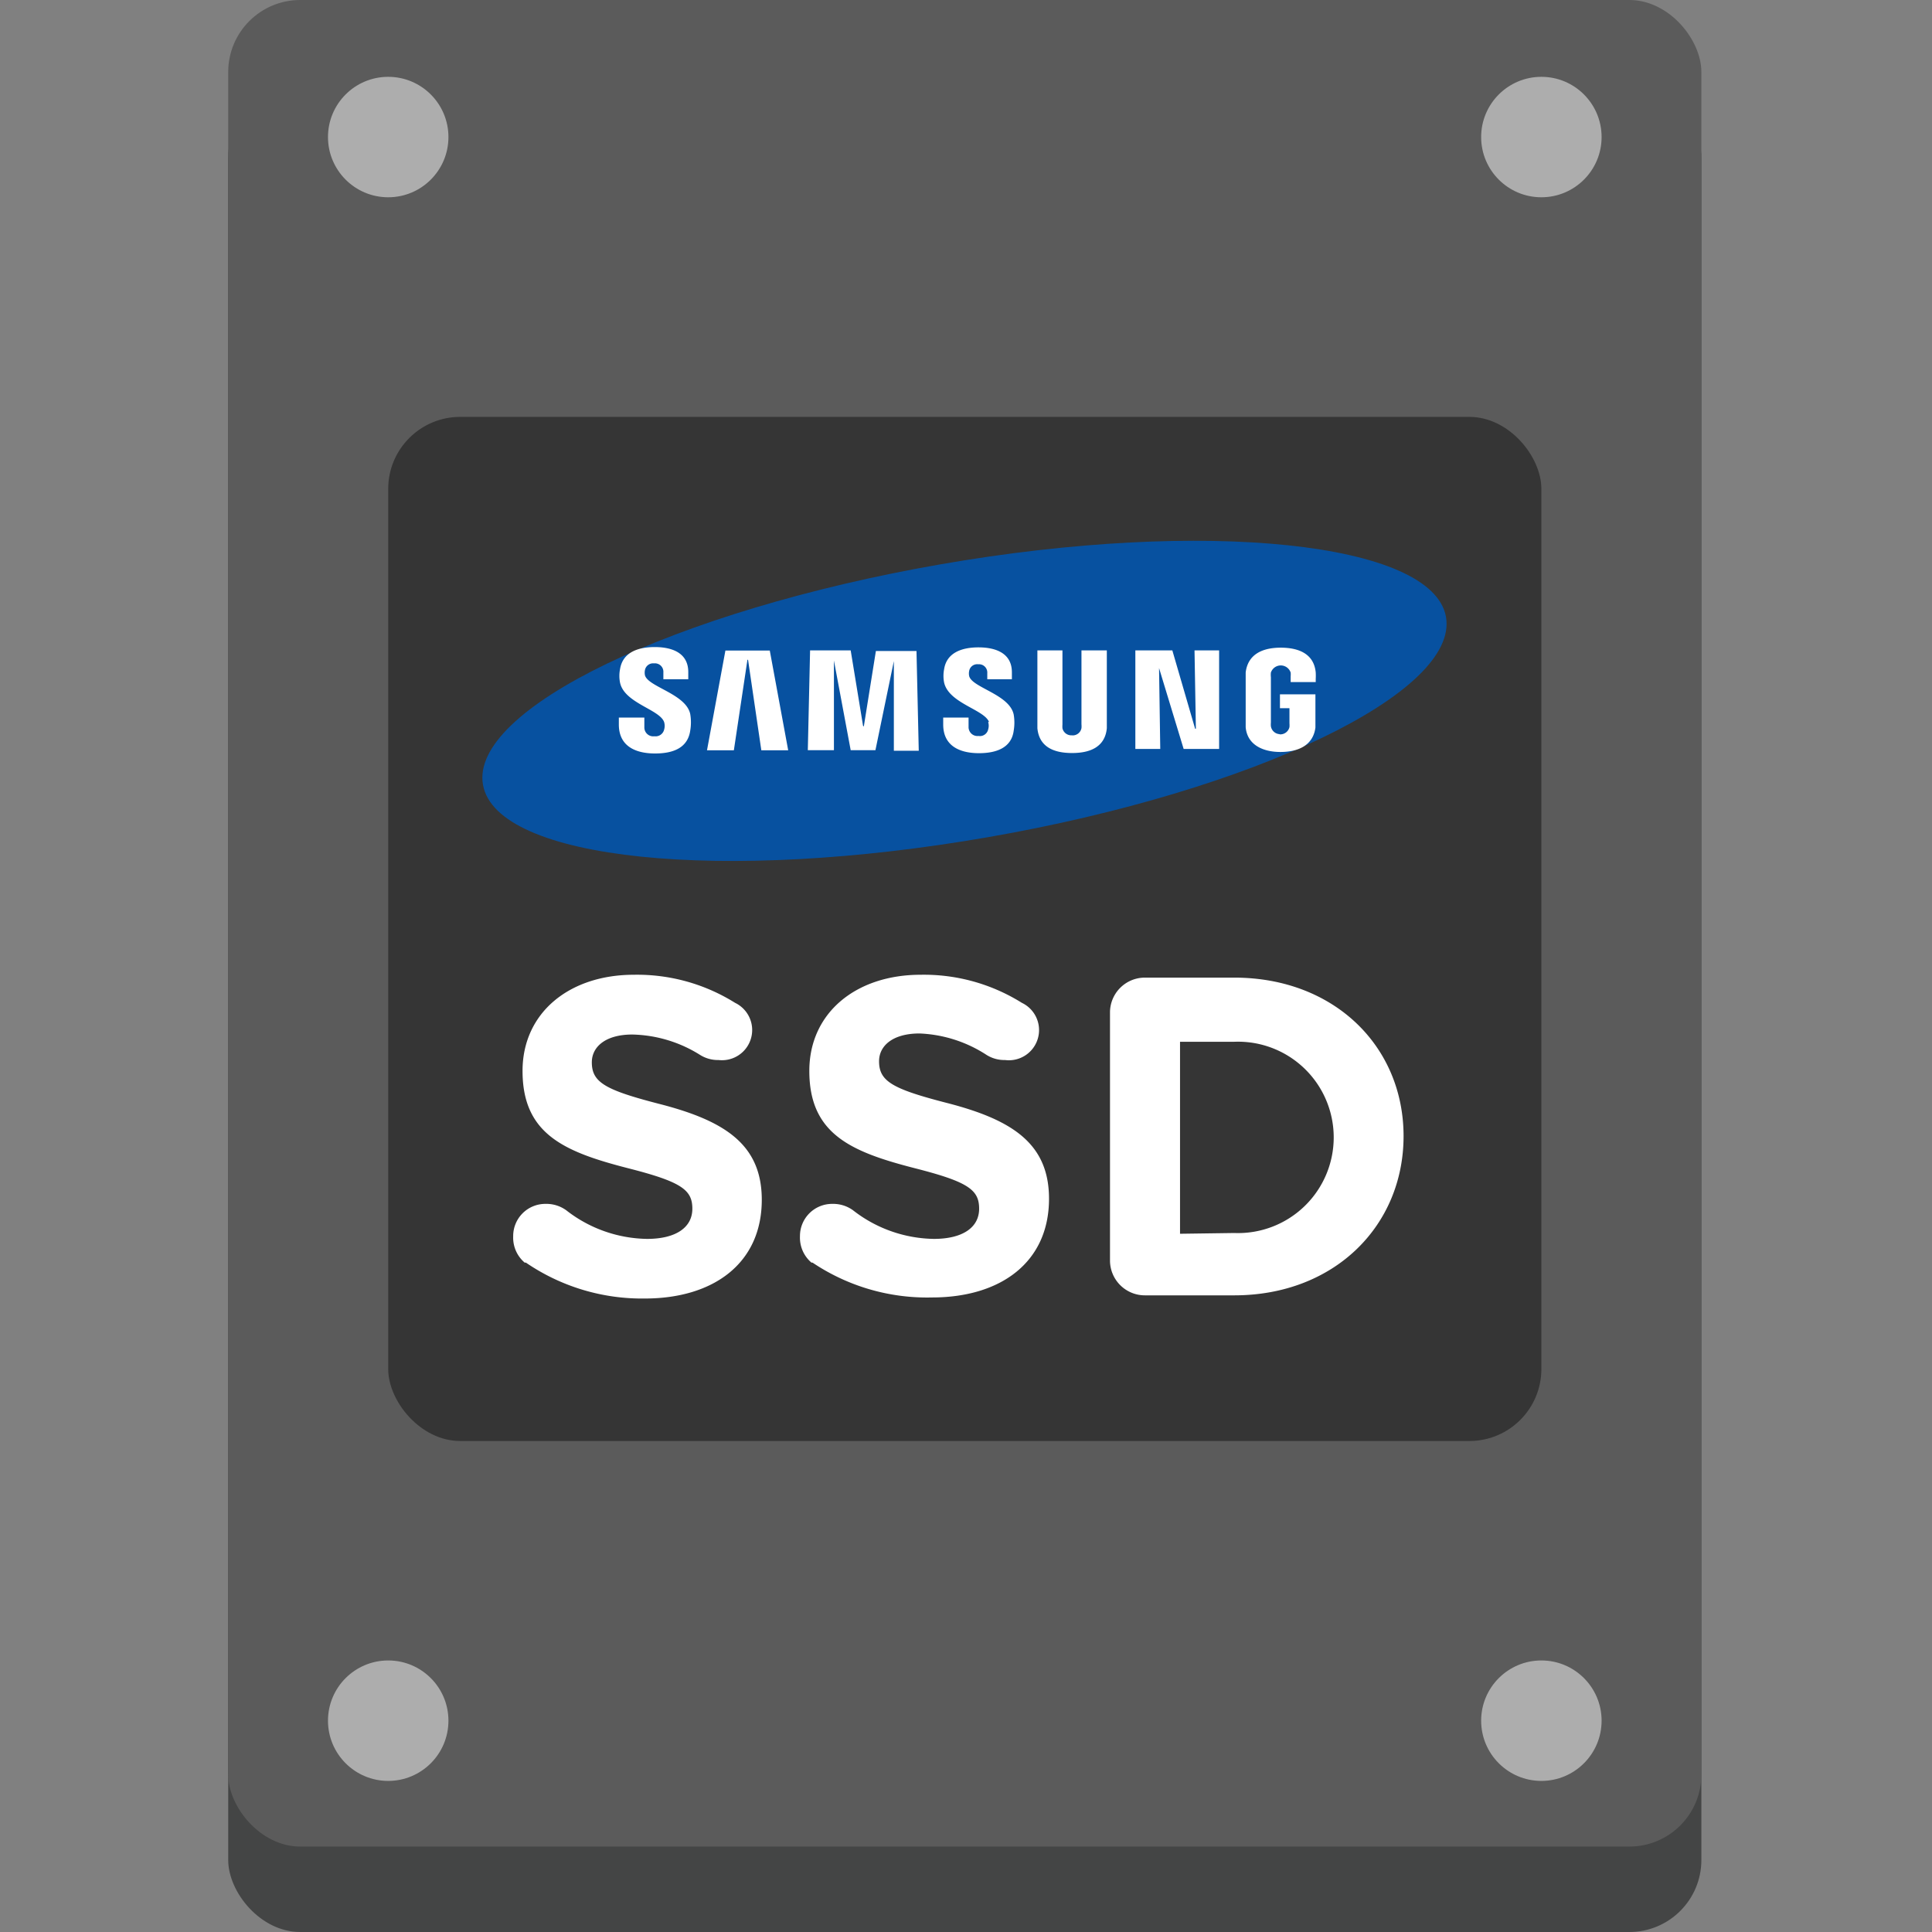
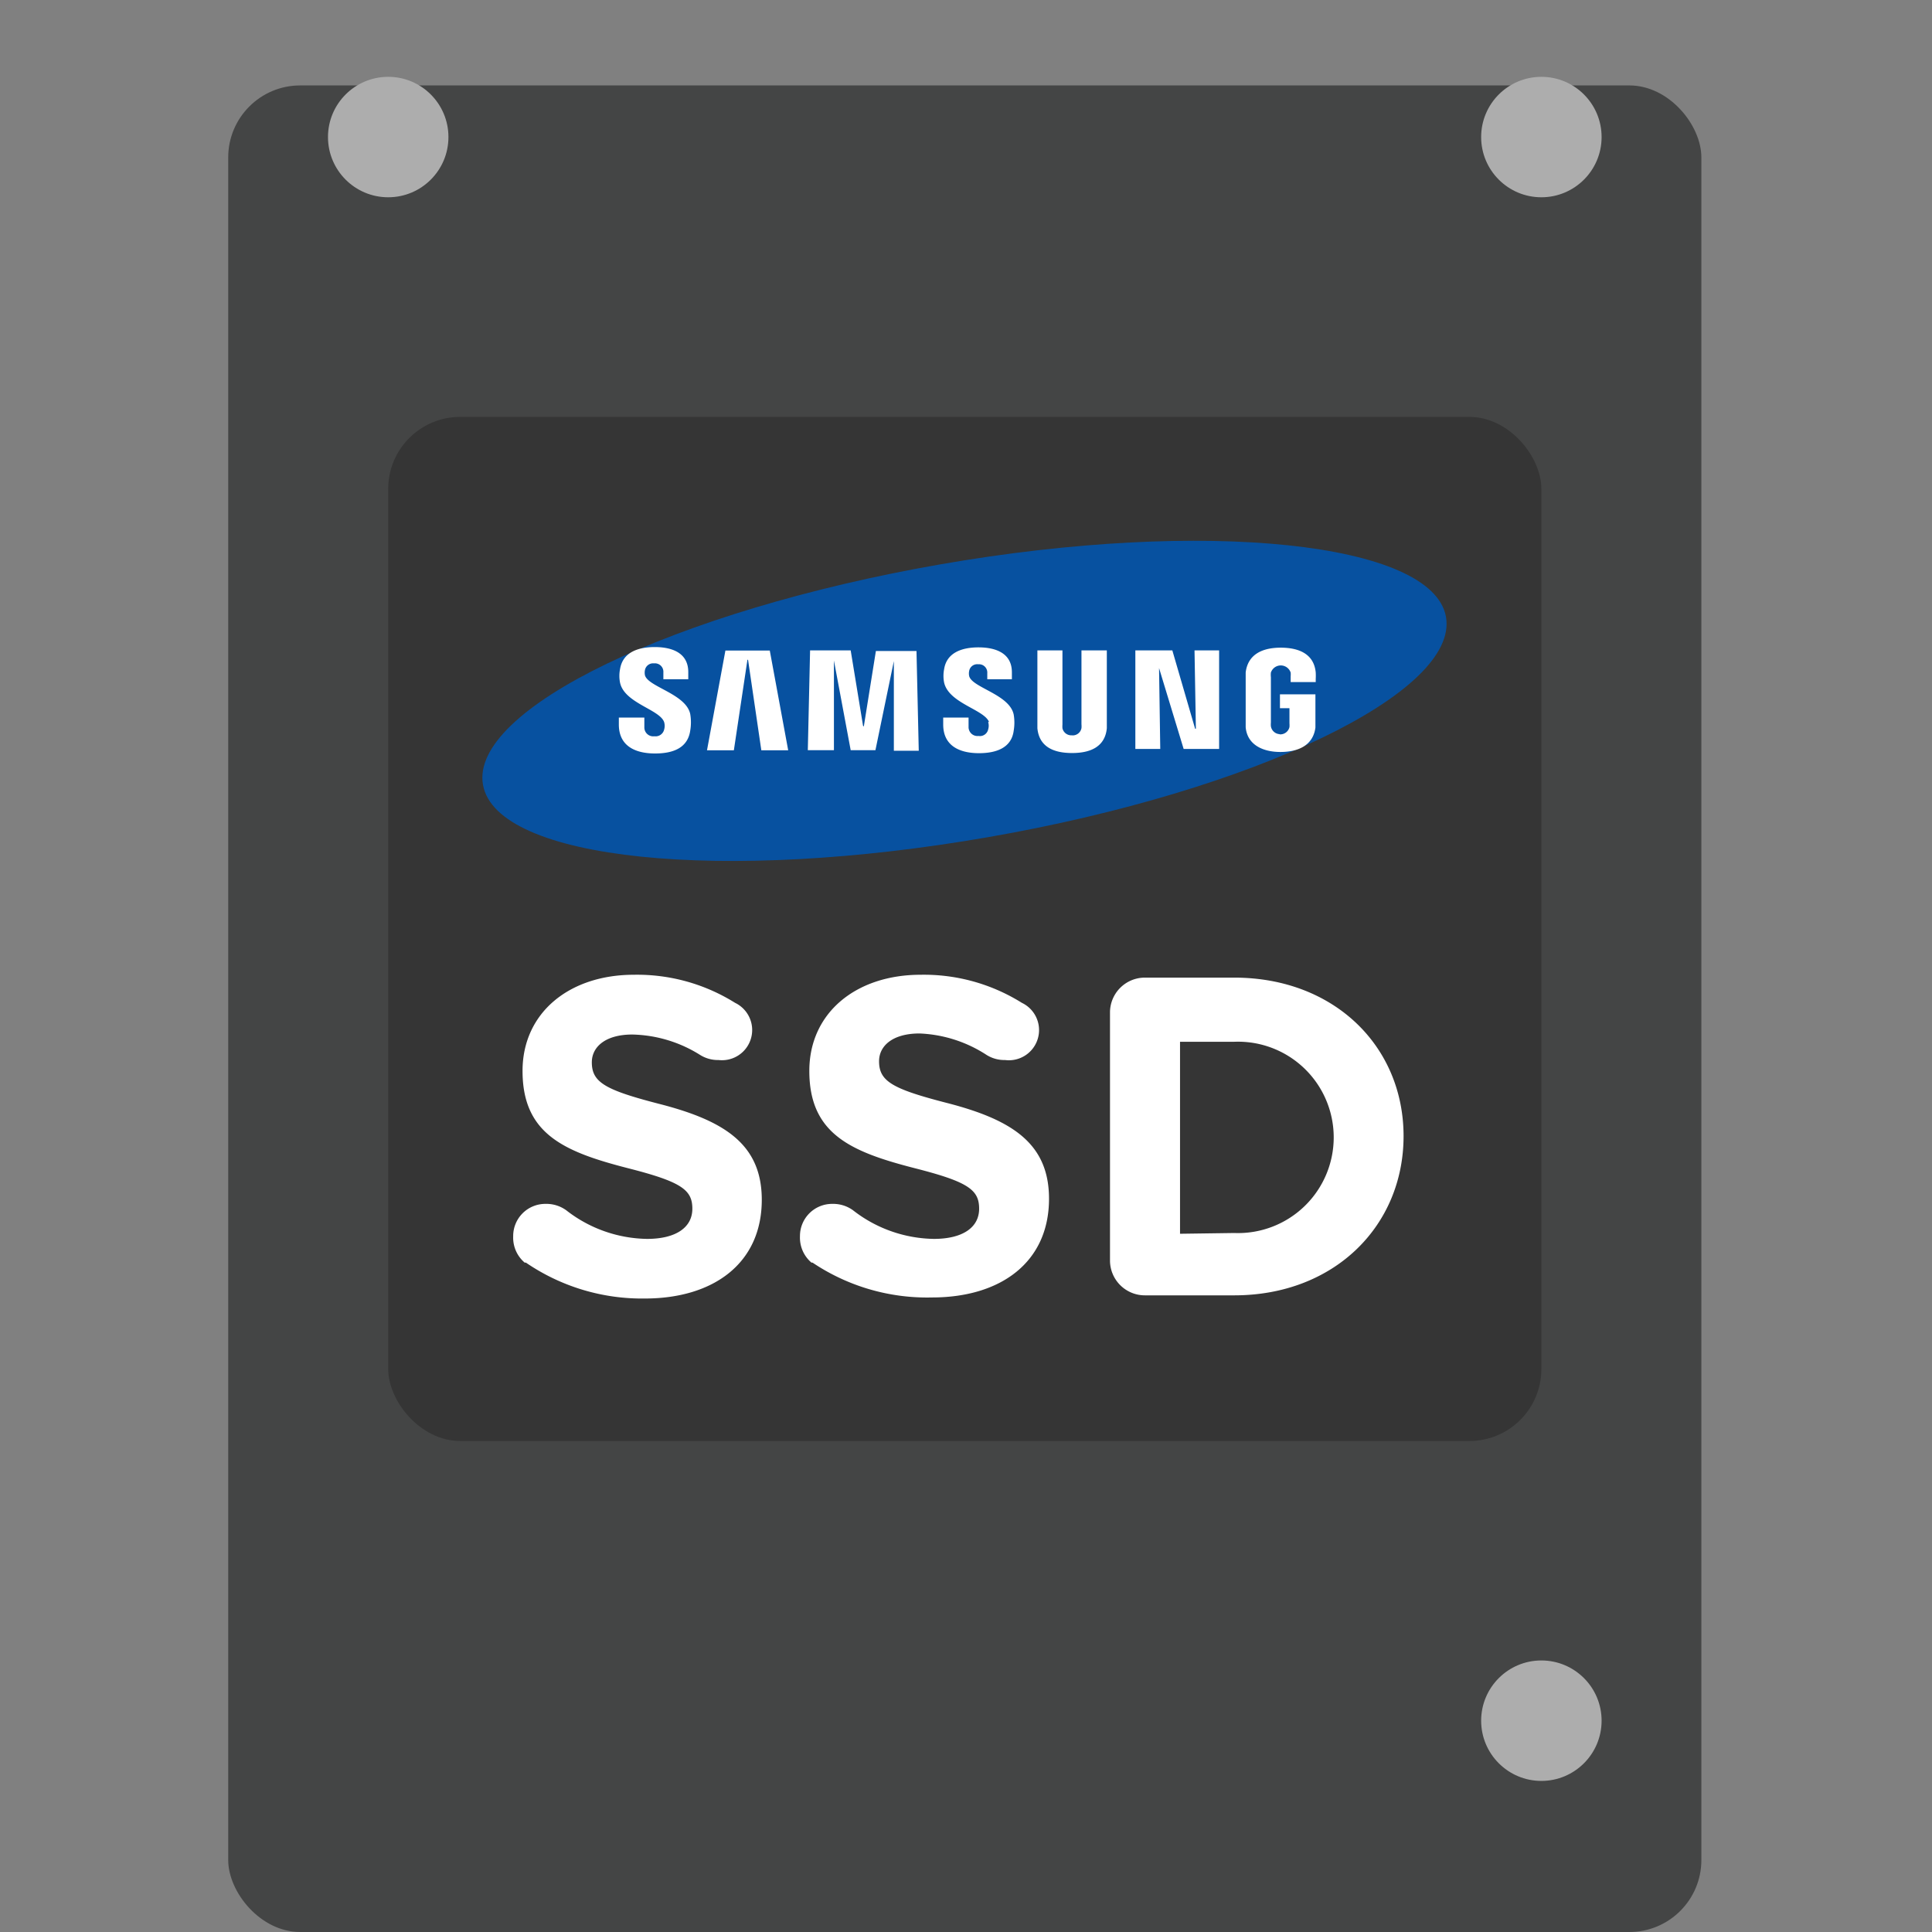
<svg xmlns="http://www.w3.org/2000/svg" id="Layer_1" data-name="Layer 1" width="128" height="128" viewBox="0 0 128 128">
  <rect x="0" y="0" width="128" height="128" fill="#808080" stroke="none" />
  <defs>
    <style>.cls-1{fill:#444545}.cls-2{fill:#5b5b5b}.cls-3{fill:#adadad}.cls-4{fill:#353535}.cls-5{fill:#0751a0}.cls-6{fill:#fff}</style>
  </defs>
  <title>ssd-storage</title>
  <rect class="cls-1" x="15.12" y="5.66" width="97.6" height="122.34" rx="4.77" ry="4.77" />
-   <rect class="cls-2" x="15.12" width="97.6" height="122.34" rx="4.77" ry="4.77" />
  <circle class="cls-3" cx="25.72" cy="9.08" r="3.99" />
  <circle class="cls-3" cx="102.12" cy="9.08" r="3.99" />
  <rect class="cls-4" x="25.72" y="27.62" width="76.4" height="67.85" rx="4.77" ry="4.77" />
  <path class="cls-5" d="M95.8 40.87c.87 5-12.7 11.52-30.31 14.59S32.9 57 32 52s12.69-11.54 30.3-14.61 32.63-1.46 33.5 3.48z" />
  <path class="cls-6" d="M79.23 48.28l-.09-5.19h1.63v6.53h-2.35l-1.63-5.36.08 5.36h-1.65v-6.53h2.45l1.51 5.19zm-29.71-4.57l-.9 6h-1.78l1.22-6.61H51l1.22 6.61h-1.78l-.88-6zm7.71 4.42l.8-5h2.69l.15 6.61h-1.65V43.8L58 49.7h-1.64l-1.11-5.94v5.94h-1.73l.15-6.61h2.69l.82 5zM44 47.84a.87.87 0 0 1 0 .5.58.58 0 0 1-.64.44.59.59 0 0 1-.67-.6v-.64H41V48c0 1.47 1.15 1.92 2.4 1.92s2.17-.4 2.33-1.52a3.27 3.27 0 0 0 0-1.09c-.28-1.34-2.79-1.8-3-2.57a.87.87 0 0 1 0-.35.55.55 0 0 1 .6-.44.56.56 0 0 1 .62.6V45h1.65v-.47c0-1.43-1.34-1.66-2.22-1.66-1.18 0-2.13.39-2.3 1.46a2.29 2.29 0 0 0 0 .9c.29 1.36 2.63 1.77 2.92 2.61zm21.47 0a.84.84 0 0 1 0 .48.56.56 0 0 1-.64.44.59.59 0 0 1-.66-.59v-.63h-1.68V48c0 1.46 1.15 1.9 2.37 1.9s2.16-.4 2.3-1.49a3.18 3.18 0 0 0 0-1.07c-.28-1.34-2.76-1.78-2.95-2.55a.83.83 0 0 1 0-.34.54.54 0 0 1 .6-.44.55.55 0 0 1 .6.59v.4h1.63v-.46c0-1.42-1.34-1.65-2.21-1.65-1.17 0-2.12.39-2.28 1.45a2.28 2.28 0 0 0 0 .88c.31 1.37 2.63 1.78 2.97 2.6zm5.55.88a.59.59 0 0 0 .63-.48 1.34 1.34 0 0 0 0-.25v-4.9h1.68v5.16c-.12 1.23-1.09 1.64-2.3 1.64s-2.18-.4-2.3-1.64v-5.16h1.66V48a1.58 1.58 0 0 0 0 .25.6.6 0 0 0 .68.46zm13.74-.07a.62.62 0 0 0 .67-.48 1.62 1.62 0 0 0 0-.25v-1h-.63V46h2.35v2.2c-.15 1.19-1.15 1.62-2.32 1.62s-2.2-.48-2.3-1.64v-3.63c.15-1.23 1.15-1.64 2.32-1.64s2.2.39 2.32 1.64a3.75 3.75 0 0 1 0 .43v.21h-1.66v-.38a1.53 1.53 0 0 0 0-.25.69.69 0 0 0-1.31 0 1.49 1.49 0 0 0 0 .31v3a1.34 1.34 0 0 0 0 .25.62.62 0 0 0 .6.52zm-50 35a2.17 2.17 0 0 1-.76-1.74 2.13 2.13 0 0 1 2.12-2.15h.05a2.24 2.24 0 0 1 1.34.42 8.9 8.9 0 0 0 5.36 1.9c1.9 0 3-.75 3-2s-.72-1.78-4.25-2.68c-4.25-1.09-7-2.27-7-6.45 0-3.83 3.07-6.37 7.38-6.37a12.24 12.24 0 0 1 6.7 1.86 2 2 0 0 1-1.09 3.79h-.05a2.22 2.22 0 0 1-1.18-.34 8.77 8.77 0 0 0-4.49-1.35c-1.78 0-2.68.82-2.68 1.84 0 1.34.9 1.84 4.56 2.78 4.27 1.11 6.7 2.68 6.7 6.33 0 4.2-3.19 6.54-7.75 6.54a13.61 13.61 0 0 1-7.88-2.38zm19 0a2.17 2.17 0 0 1-.76-1.74 2.13 2.13 0 0 1 2.12-2.15h.05a2.24 2.24 0 0 1 1.34.42 8.9 8.9 0 0 0 5.36 1.9c1.9 0 3-.75 3-2s-.72-1.78-4.25-2.68c-4.25-1.09-7-2.27-7-6.45 0-3.83 3.07-6.37 7.38-6.37a12.24 12.24 0 0 1 6.7 1.86 2 2 0 0 1-1.11 3.79h-.05a2.22 2.22 0 0 1-1.18-.34 8.77 8.77 0 0 0-4.44-1.42c-1.78 0-2.68.82-2.68 1.84 0 1.34.9 1.84 4.56 2.78 4.27 1.11 6.7 2.68 6.7 6.33 0 4.2-3.19 6.54-7.75 6.54a13.61 13.61 0 0 1-7.92-2.31zm19.78-16.56a2.31 2.31 0 0 1 2.29-2.32h5.94c6.63 0 11.22 4.56 11.22 10.5s-4.58 10.55-11.22 10.55h-5.91a2.31 2.31 0 0 1-2.32-2.29zm8.23 14.6a6.34 6.34 0 1 0 0-12.67h-3.59v12.72z" />
-   <circle class="cls-3" cx="25.72" cy="114" r="3.99" />
  <circle class="cls-3" cx="102.12" cy="114" r="3.99" />
</svg>